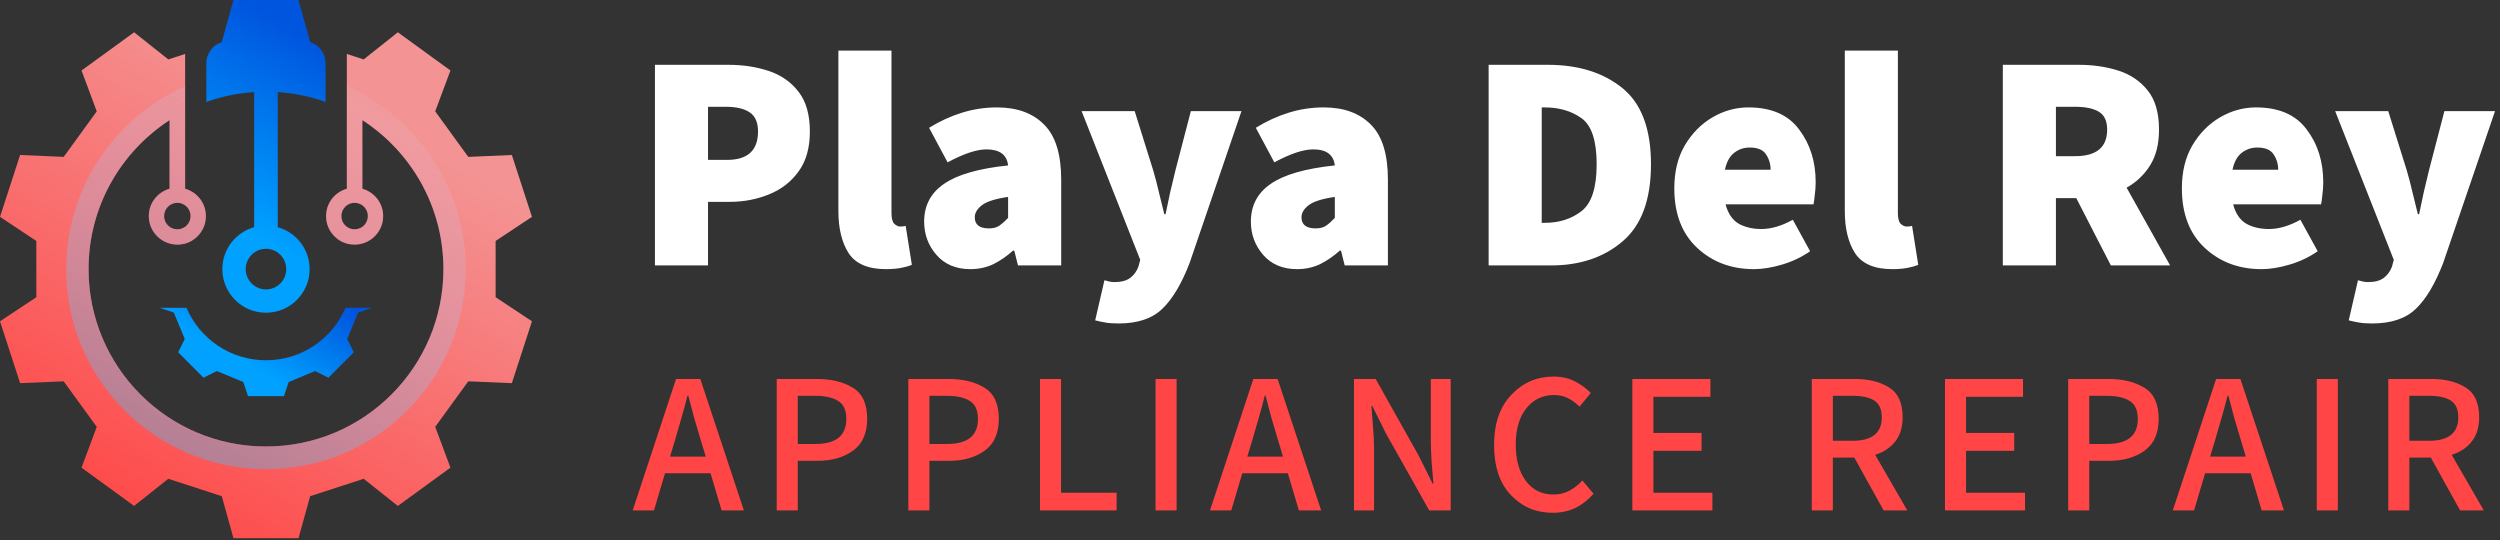
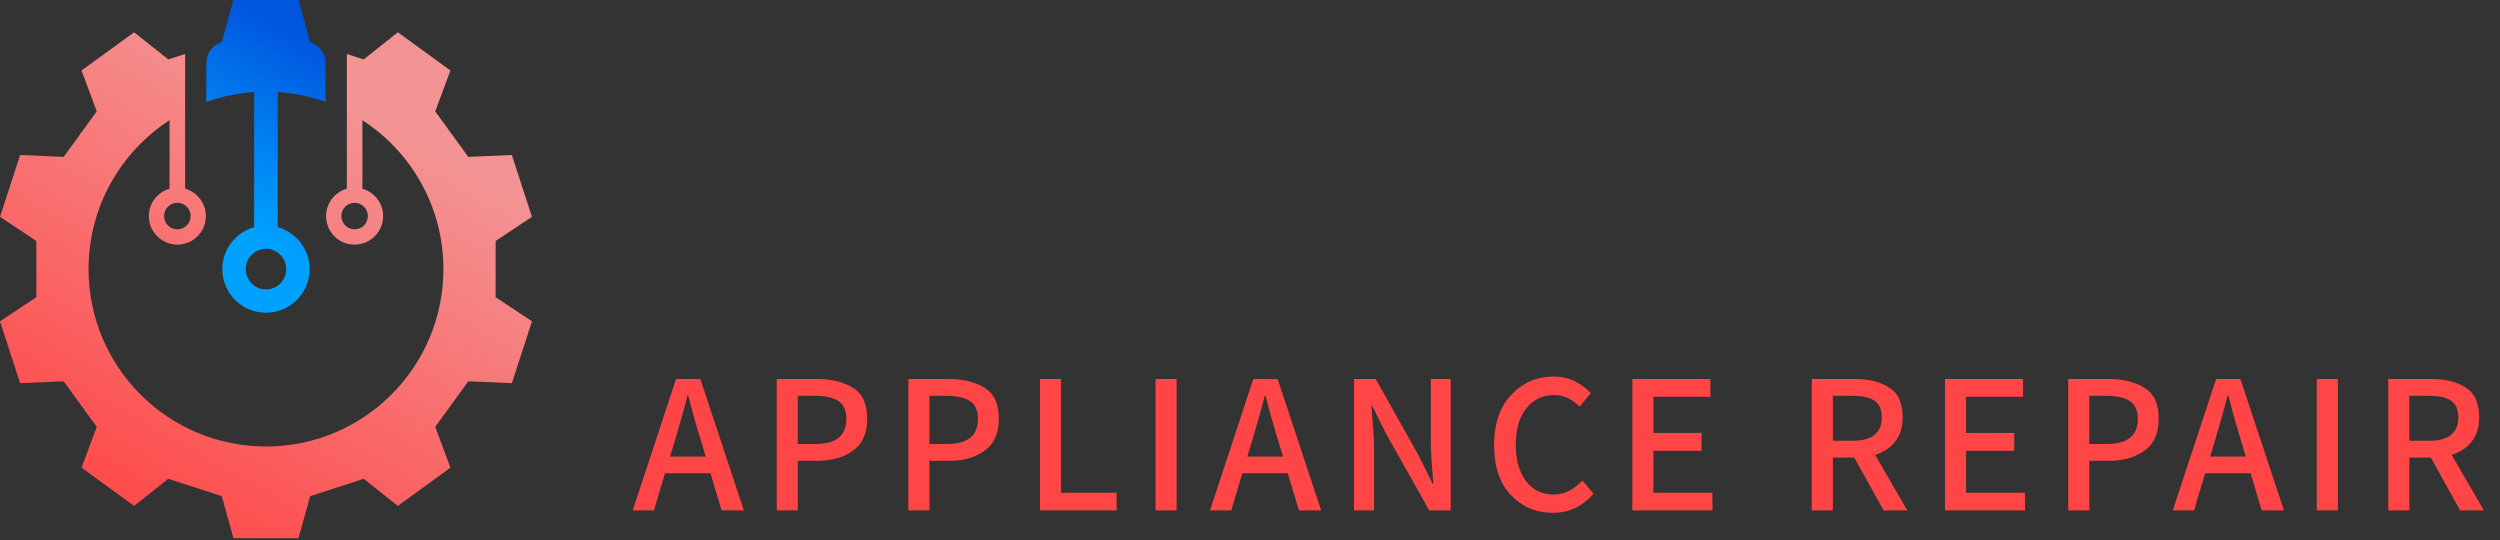
<svg xmlns="http://www.w3.org/2000/svg" width="250" height="54" viewBox="0 0 250 54" fill="none">
  <rect x="0" y="0" width="250" height="54" fill="#333333" stroke="none" />
  <path d="M25.418 22.716C23.585 23.231 22.234 24.909 22.234 26.914C22.234 29.323 24.189 31.272 26.598 31.272C29.007 31.272 30.962 29.323 30.962 26.914C30.962 24.909 29.61 23.231 27.777 22.716V9.209C29.444 9.32 31.05 9.652 32.562 10.195V6.33C32.562 5.361 31.936 4.503 31.017 4.203L29.848 0H26.597H23.347L22.178 4.203C21.259 4.502 20.633 5.36 20.633 6.33V10.195C22.144 9.652 23.751 9.32 25.417 9.209V22.716H25.418ZM28.625 26.914C28.625 28.032 27.717 28.941 26.598 28.941C25.479 28.941 24.571 28.032 24.571 26.914C24.571 25.79 25.479 24.881 26.598 24.881C27.716 24.881 28.625 25.789 28.625 26.914Z" fill="url(#paint0_linear_1578_11)" />
  <path d="M3.633 29.721L0 32.13C1.058 35.386 0.953 35.065 2.01 38.316L6.368 38.133C7.786 40.088 8.251 40.73 9.675 42.685L8.152 46.766C10.915 48.776 10.643 48.583 13.412 50.593L16.829 47.879C19.122 48.627 19.881 48.871 22.179 49.618L23.347 53.822H29.849L31.017 49.618C33.315 48.871 34.074 48.627 36.367 47.879L39.783 50.593C42.552 48.583 42.281 48.776 45.044 46.766L43.521 42.685C44.944 40.73 45.409 40.088 46.827 38.133L51.186 38.316C52.243 35.065 52.138 35.386 53.196 32.13L49.563 29.721V24.095L53.196 21.685C52.138 18.435 52.243 18.75 51.186 15.5L46.827 15.688C45.409 13.733 44.944 13.091 43.521 11.136L45.044 7.049C42.281 5.039 42.552 5.238 39.783 3.228L36.367 5.942C36.322 5.925 36.278 5.914 36.239 5.903C35.63 5.704 35.132 5.538 34.683 5.394V18.872C33.332 19.26 32.38 20.6 32.656 22.134C32.855 23.242 33.725 24.155 34.827 24.394C36.676 24.787 38.316 23.392 38.316 21.609C38.316 20.302 37.435 19.216 36.239 18.873V12.017C41.112 15.179 44.341 20.667 44.341 26.909C44.341 36.711 36.394 44.651 26.598 44.651C16.801 44.651 8.855 36.711 8.855 26.909C8.855 20.667 12.083 15.18 16.956 12.017V18.873C15.76 19.216 14.88 20.302 14.88 21.609C14.88 23.392 16.519 24.787 18.369 24.394C19.471 24.156 20.34 23.242 20.54 22.134C20.817 20.601 19.864 19.26 18.513 18.872V5.394C18.064 5.537 17.566 5.704 16.956 5.903C16.918 5.914 16.873 5.925 16.829 5.942L13.412 3.228C10.643 5.238 10.915 5.039 8.152 7.049L9.675 11.136C8.251 13.091 7.786 13.733 6.368 15.688L2.01 15.5C0.953 18.75 1.058 18.435 0 21.685L3.633 24.095V29.721ZM36.787 21.608C36.787 22.339 36.195 22.932 35.458 22.932C34.727 22.932 34.135 22.339 34.135 21.608C34.135 20.877 34.727 20.279 35.458 20.279C36.195 20.279 36.787 20.877 36.787 21.608ZM19.061 21.608C19.061 22.339 18.468 22.932 17.737 22.932C17.001 22.932 16.408 22.339 16.408 21.608C16.408 20.877 17.001 20.279 17.737 20.279C18.468 20.279 19.061 20.877 19.061 21.608Z" fill="url(#paint1_linear_1578_11)" />
-   <path d="M15.971 30.782H18.651C19.969 33.866 23.026 36.026 26.598 36.026C30.17 36.026 33.227 33.866 34.544 30.782H37.224L35.813 31.258C35.375 32.315 35.159 32.83 34.722 33.894L35.381 35.228C34.096 36.513 34.124 36.485 32.844 37.77L31.51 37.106C30.447 37.549 29.932 37.76 28.868 38.202L28.392 39.614C26.576 39.614 26.62 39.614 24.803 39.614L24.327 38.202C23.264 37.759 22.749 37.549 21.686 37.106L20.351 37.77C19.072 36.486 19.099 36.514 17.814 35.228L18.474 33.894C18.036 32.831 17.82 32.315 17.383 31.258L15.971 30.782Z" fill="url(#paint2_linear_1578_11)" />
-   <path d="M26.598 46.916C37.623 46.916 46.572 37.962 46.572 26.936C46.572 18.751 41.682 11.723 34.683 8.617V18.873C33.332 19.261 32.379 20.601 32.656 22.135C32.855 23.243 33.725 24.156 34.827 24.394C36.676 24.787 38.316 23.392 38.316 21.609C38.316 20.302 37.435 19.217 36.239 18.873V12.018C41.112 15.18 44.341 20.668 44.341 26.909C44.341 36.711 36.394 44.652 26.598 44.652C16.801 44.652 8.855 36.711 8.855 26.909C8.855 20.668 12.083 15.18 16.956 12.018V18.873C15.76 19.217 14.88 20.302 14.88 21.609C14.88 23.392 16.519 24.788 18.369 24.394C19.471 24.156 20.34 23.243 20.54 22.135C20.817 20.601 19.864 19.261 18.512 18.873V8.617C11.513 11.724 6.623 18.751 6.623 26.936C6.623 37.962 15.572 46.916 26.598 46.916ZM36.787 21.608C36.787 22.339 36.195 22.932 35.458 22.932C34.727 22.932 34.134 22.339 34.134 21.608C34.134 20.877 34.727 20.279 35.458 20.279C36.195 20.279 36.787 20.877 36.787 21.608ZM19.061 21.608C19.061 22.339 18.468 22.932 17.737 22.932C17 22.932 16.408 22.339 16.408 21.608C16.408 20.877 17 20.279 17.737 20.279C18.468 20.279 19.061 20.877 19.061 21.608Z" fill="url(#paint3_linear_1578_11)" />
-   <path d="M65.494 26.543V6.481H72.839C74.3 6.481 75.648 6.687 76.883 7.099C78.117 7.51 79.105 8.2 79.846 9.167C80.607 10.134 80.987 11.461 80.987 13.148C80.987 14.794 80.607 16.132 79.846 17.16C79.105 18.189 78.117 18.951 76.883 19.444C75.669 19.938 74.362 20.185 72.963 20.185H70.802V26.543H65.494ZM70.802 15.988H72.716C74.773 15.988 75.802 15.041 75.802 13.148C75.802 12.243 75.525 11.605 74.969 11.235C74.413 10.864 73.621 10.679 72.593 10.679H70.802V15.988ZM88.592 26.914C86.802 26.914 85.557 26.379 84.858 25.309C84.179 24.239 83.839 22.84 83.839 21.111V5.062H89.148V21.296C89.148 21.831 89.241 22.191 89.426 22.377C89.632 22.562 89.827 22.654 90.012 22.654C90.218 22.654 90.403 22.634 90.568 22.593L91.185 26.482C90.897 26.605 90.537 26.708 90.105 26.79C89.673 26.872 89.169 26.914 88.592 26.914ZM98.897 22.84C99.329 22.84 99.678 22.747 99.946 22.562C100.234 22.356 100.522 22.099 100.81 21.79V19.691C99.534 19.877 98.66 20.154 98.187 20.525C97.713 20.895 97.477 21.296 97.477 21.728C97.477 22.469 97.95 22.84 98.897 22.84ZM97.045 26.914C95.604 26.914 94.473 26.44 93.65 25.494C92.826 24.547 92.415 23.436 92.415 22.16C92.415 20.556 93.073 19.3 94.39 18.395C95.707 17.469 97.847 16.852 100.81 16.543C100.687 15.473 99.966 14.938 98.65 14.938C97.662 14.938 96.366 15.37 94.761 16.235L92.909 12.778C93.979 12.119 95.08 11.615 96.211 11.265C97.343 10.916 98.505 10.741 99.699 10.741C101.715 10.741 103.289 11.317 104.421 12.469C105.553 13.601 106.119 15.432 106.119 17.963V26.543H101.798L101.427 25.062H101.304C100.687 25.617 100.028 26.07 99.329 26.42C98.629 26.749 97.868 26.914 97.045 26.914ZM111.864 32.346C111.329 32.346 110.886 32.315 110.536 32.253C110.187 32.191 109.847 32.119 109.518 32.037L110.444 28.025C110.588 28.066 110.742 28.107 110.907 28.148C111.092 28.189 111.267 28.21 111.431 28.21C112.131 28.21 112.666 28.066 113.036 27.778C113.407 27.49 113.674 27.119 113.839 26.667L114.024 25.988L108.16 11.111H113.468L115.32 17.037C115.526 17.737 115.711 18.447 115.876 19.167C116.061 19.887 116.246 20.638 116.431 21.42H116.555C116.72 20.679 116.874 19.949 117.018 19.228C117.182 18.508 117.357 17.778 117.543 17.037L119.086 11.111H124.148L118.962 26.296C118.16 28.375 117.254 29.897 116.246 30.864C115.238 31.852 113.777 32.346 111.864 32.346ZM131.569 22.84C132.001 22.84 132.351 22.747 132.619 22.562C132.907 22.356 133.195 22.099 133.483 21.79V19.691C132.207 19.877 131.333 20.154 130.859 20.525C130.386 20.895 130.149 21.296 130.149 21.728C130.149 22.469 130.623 22.84 131.569 22.84ZM129.717 26.914C128.277 26.914 127.145 26.44 126.322 25.494C125.499 24.547 125.088 23.436 125.088 22.16C125.088 20.556 125.746 19.3 127.063 18.395C128.38 17.469 130.52 16.852 133.483 16.543C133.359 15.473 132.639 14.938 131.322 14.938C130.335 14.938 129.038 15.37 127.433 16.235L125.581 12.778C126.651 12.119 127.752 11.615 128.884 11.265C130.016 10.916 131.178 10.741 132.372 10.741C134.388 10.741 135.962 11.317 137.094 12.469C138.226 13.601 138.791 15.432 138.791 17.963V26.543H134.47L134.1 25.062H133.977C133.359 25.617 132.701 26.07 132.001 26.42C131.302 26.749 130.54 26.914 129.717 26.914ZM148.863 26.543V6.481H154.789C157.834 6.481 160.314 7.253 162.227 8.796C164.141 10.339 165.098 12.881 165.098 16.42C165.098 19.959 164.151 22.531 162.258 24.136C160.386 25.741 157.999 26.543 155.098 26.543H148.863ZM154.172 22.284H154.48C155.921 22.284 157.145 21.893 158.153 21.111C159.162 20.329 159.666 18.765 159.666 16.42C159.666 14.074 159.162 12.541 158.153 11.821C157.145 11.101 155.921 10.741 154.48 10.741H154.172V22.284ZM175.394 26.914C173.131 26.914 171.238 26.204 169.715 24.784C168.192 23.364 167.431 21.379 167.431 18.827C167.431 17.16 167.781 15.73 168.481 14.537C169.201 13.323 170.127 12.387 171.258 11.728C172.39 11.07 173.583 10.741 174.839 10.741C177.123 10.741 178.81 11.471 179.9 12.932C181.011 14.393 181.567 16.152 181.567 18.21C181.567 18.663 181.536 19.105 181.474 19.537C181.433 19.949 181.392 20.247 181.351 20.432H172.555C172.802 21.358 173.244 22.006 173.882 22.377C174.52 22.726 175.271 22.901 176.135 22.901C177.123 22.901 178.172 22.593 179.283 21.975L181.011 25.123C180.188 25.7 179.262 26.142 178.234 26.451C177.205 26.759 176.258 26.914 175.394 26.914ZM172.493 16.975H177.061C177.061 16.399 176.906 15.885 176.598 15.432C176.31 14.979 175.765 14.753 174.962 14.753C174.386 14.753 173.871 14.928 173.419 15.278C172.966 15.628 172.658 16.193 172.493 16.975ZM189.233 26.914C187.442 26.914 186.198 26.379 185.498 25.309C184.819 24.239 184.48 22.84 184.48 21.111V5.062H189.788V21.296C189.788 21.831 189.881 22.191 190.066 22.377C190.272 22.562 190.467 22.654 190.652 22.654C190.858 22.654 191.043 22.634 191.208 22.593L191.825 26.482C191.537 26.605 191.177 26.708 190.745 26.79C190.313 26.872 189.809 26.914 189.233 26.914ZM205.592 15.617H207.506C209.646 15.617 210.716 14.732 210.716 12.963C210.716 12.099 210.438 11.502 209.882 11.173C209.347 10.844 208.555 10.679 207.506 10.679H205.592V15.617ZM205.592 26.543H200.283V6.481H207.876C209.316 6.481 210.644 6.677 211.858 7.068C213.072 7.459 214.049 8.128 214.79 9.074C215.53 10 215.901 11.296 215.901 12.963C215.901 14.403 215.602 15.597 215.006 16.543C214.409 17.49 213.627 18.23 212.66 18.765L217.012 26.543H211.086L207.629 19.815H205.592V26.543ZM226.151 26.914C223.888 26.914 221.995 26.204 220.472 24.784C218.95 23.364 218.188 21.379 218.188 18.827C218.188 17.16 218.538 15.73 219.238 14.537C219.958 13.323 220.884 12.387 222.015 11.728C223.147 11.07 224.341 10.741 225.596 10.741C227.88 10.741 229.567 11.471 230.657 12.932C231.769 14.393 232.324 16.152 232.324 18.21C232.324 18.663 232.293 19.105 232.232 19.537C232.19 19.949 232.149 20.247 232.108 20.432H223.312C223.559 21.358 224.001 22.006 224.639 22.377C225.277 22.726 226.028 22.901 226.892 22.901C227.88 22.901 228.929 22.593 230.04 21.975L231.769 25.123C230.946 25.7 230.02 26.142 228.991 26.451C227.962 26.759 227.015 26.914 226.151 26.914ZM223.25 16.975H227.818C227.818 16.399 227.664 15.885 227.355 15.432C227.067 14.979 226.522 14.753 225.719 14.753C225.143 14.753 224.629 14.928 224.176 15.278C223.723 15.628 223.415 16.193 223.25 16.975ZM237.219 32.346C236.684 32.346 236.242 32.315 235.892 32.253C235.542 32.191 235.203 32.119 234.874 32.037L235.799 28.025C235.943 28.066 236.098 28.107 236.262 28.148C236.448 28.189 236.623 28.21 236.787 28.21C237.487 28.21 238.022 28.066 238.392 27.778C238.762 27.49 239.03 27.119 239.195 26.667L239.38 25.988L233.516 11.111H238.824L240.676 17.037C240.882 17.737 241.067 18.447 241.232 19.167C241.417 19.887 241.602 20.638 241.787 21.42H241.911C242.075 20.679 242.23 19.949 242.374 19.228C242.538 18.508 242.713 17.778 242.898 17.037L244.441 11.111H249.503L244.318 26.296C243.516 28.375 242.61 29.897 241.602 30.864C240.594 31.852 239.133 32.346 237.219 32.346Z" fill="white" />
  <path d="M67.525 43.935L67.003 45.66H70.574L70.052 43.935C69.838 43.226 69.624 42.504 69.41 41.769C69.21 41.033 69.016 40.297 68.829 39.562H68.748C68.561 40.311 68.361 41.053 68.147 41.788C67.946 42.511 67.739 43.226 67.525 43.935ZM72.159 51.037L71.055 47.326H66.501L65.398 51.037H63.272L67.605 37.897H70.032L74.386 51.037H72.159ZM77.671 51.037V37.897H81.683C83.141 37.897 84.344 38.191 85.294 38.779C86.243 39.354 86.718 40.391 86.718 41.889C86.718 43.32 86.25 44.377 85.314 45.059C84.378 45.741 83.194 46.082 81.763 46.082H79.777V51.037H77.671ZM79.777 44.397H81.562C83.609 44.397 84.632 43.561 84.632 41.889C84.632 41.033 84.364 40.438 83.829 40.103C83.308 39.756 82.525 39.582 81.482 39.582H79.777V44.397ZM90.834 51.037V37.897H94.847C96.305 37.897 97.508 38.191 98.458 38.779C99.407 39.354 99.882 40.391 99.882 41.889C99.882 43.32 99.414 44.377 98.478 45.059C97.542 45.741 96.358 46.082 94.927 46.082H92.941V51.037H90.834ZM92.941 44.397H94.726C96.773 44.397 97.796 43.561 97.796 41.889C97.796 41.033 97.528 40.438 96.993 40.103C96.472 39.756 95.689 39.582 94.646 39.582H92.941V44.397ZM103.998 51.037V37.897H106.105V49.272H111.662V51.037H103.998ZM115.556 51.037V37.897H117.662V51.037H115.556ZM125.253 43.935L124.731 45.66H128.302L127.781 43.935C127.567 43.226 127.353 42.504 127.139 41.769C126.938 41.033 126.744 40.297 126.557 39.562H126.477C126.29 40.311 126.089 41.053 125.875 41.788C125.674 42.511 125.467 43.226 125.253 43.935ZM129.887 51.037L128.784 47.326H124.23L123.126 51.037H121L125.333 37.897H127.761L132.114 51.037H129.887ZM135.399 51.037V37.897H137.566L141.879 45.58L143.263 48.369H143.343C143.29 47.7 143.23 46.984 143.163 46.222C143.109 45.447 143.083 44.697 143.083 43.975V37.897H145.069V51.037H142.922L138.589 43.333L137.225 40.585H137.144C137.198 41.267 137.251 41.983 137.305 42.731C137.372 43.467 137.405 44.189 137.405 44.898V51.037H135.399ZM155.266 51.278C153.608 51.278 152.217 50.689 151.094 49.512C149.97 48.335 149.408 46.663 149.408 44.497C149.408 42.357 149.984 40.685 151.134 39.481C152.284 38.264 153.688 37.656 155.347 37.656C156.176 37.656 156.905 37.823 157.533 38.157C158.162 38.492 158.677 38.873 159.078 39.301L157.955 40.665C157.607 40.317 157.226 40.036 156.811 39.822C156.397 39.608 155.928 39.502 155.407 39.502C154.27 39.502 153.347 39.943 152.638 40.826C151.929 41.708 151.575 42.912 151.575 44.437C151.575 45.988 151.916 47.212 152.598 48.108C153.28 49.004 154.196 49.452 155.347 49.452C155.935 49.452 156.463 49.325 156.932 49.071C157.413 48.817 157.848 48.476 158.236 48.048L159.359 49.372C158.824 49.987 158.215 50.462 157.533 50.796C156.865 51.117 156.109 51.278 155.266 51.278ZM163.235 51.037V37.897H171.039V39.682H165.342V43.293H170.157V45.079H165.342V49.272H171.24V51.037H163.235ZM183.285 44.076H185.271C187.21 44.076 188.18 43.293 188.18 41.728C188.18 40.939 187.932 40.384 187.437 40.063C186.942 39.742 186.22 39.582 185.271 39.582H183.285V44.076ZM183.285 51.037H181.178V37.897H185.511C186.862 37.897 187.992 38.177 188.902 38.739C189.811 39.301 190.266 40.297 190.266 41.728C190.266 42.731 190.012 43.547 189.504 44.176C189.009 44.791 188.347 45.226 187.518 45.48L190.727 51.037H188.36L185.431 45.761H183.285V51.037ZM194.499 51.037V37.897H202.303V39.682H196.605V43.293H201.42V45.079H196.605V49.272H202.503V51.037H194.499ZM206.82 51.037V37.897H210.833C212.29 37.897 213.494 38.191 214.444 38.779C215.393 39.354 215.868 40.391 215.868 41.889C215.868 43.32 215.4 44.377 214.464 45.059C213.528 45.741 212.344 46.082 210.913 46.082H208.927V51.037H206.82ZM208.927 44.397H210.712C212.758 44.397 213.782 43.561 213.782 41.889C213.782 41.033 213.514 40.438 212.979 40.103C212.458 39.756 211.675 39.582 210.632 39.582H208.927V44.397ZM221.533 43.935L221.011 45.66H224.582L224.061 43.935C223.847 43.226 223.633 42.504 223.419 41.769C223.218 41.033 223.024 40.297 222.837 39.562H222.757C222.569 40.311 222.369 41.053 222.155 41.788C221.954 42.511 221.747 43.226 221.533 43.935ZM226.167 51.037L225.064 47.326H220.51L219.406 51.037H217.28L221.613 37.897H224.041L228.394 51.037H226.167ZM231.679 51.037V37.897H233.785V51.037H231.679ZM240.935 44.076H242.921C244.86 44.076 245.83 43.293 245.83 41.728C245.83 40.939 245.582 40.384 245.087 40.063C244.592 39.742 243.87 39.582 242.921 39.582H240.935V44.076ZM240.935 51.037H238.828V37.897H243.161C244.512 37.897 245.642 38.177 246.552 38.739C247.461 39.301 247.916 40.297 247.916 41.728C247.916 42.731 247.662 43.547 247.154 44.176C246.659 44.791 245.997 45.226 245.168 45.48L248.377 51.037H246.01L243.081 45.761H240.935V51.037Z" fill="#FF4545" />
  <defs>
    <linearGradient id="paint0_linear_1578_11" x1="22.73" y1="21.778" x2="32.496" y2="4.688" gradientUnits="userSpaceOnUse">
      <stop stop-color="#00A1FF" />
      <stop offset="1" stop-color="#0055DE" />
    </linearGradient>
    <linearGradient id="paint1_linear_1578_11" x1="35.685" y1="10.983" x2="11.295" y2="53.724" gradientUnits="userSpaceOnUse">
      <stop stop-color="#F49393" />
      <stop offset="1" stop-color="#FF4545" />
    </linearGradient>
    <linearGradient id="paint2_linear_1578_11" x1="23.997" y1="35.942" x2="28.803" y2="27.532" gradientUnits="userSpaceOnUse">
      <stop stop-color="#00A1FF" />
      <stop offset="1" stop-color="#0055DE" />
    </linearGradient>
    <linearGradient id="paint3_linear_1578_11" x1="9.721" y1="61.565" x2="38.282" y2="2.935" gradientUnits="userSpaceOnUse">
      <stop stop-color="#7B728C" />
      <stop offset="1" stop-color="#E1D9FF" stop-opacity="0" />
    </linearGradient>
  </defs>
</svg>